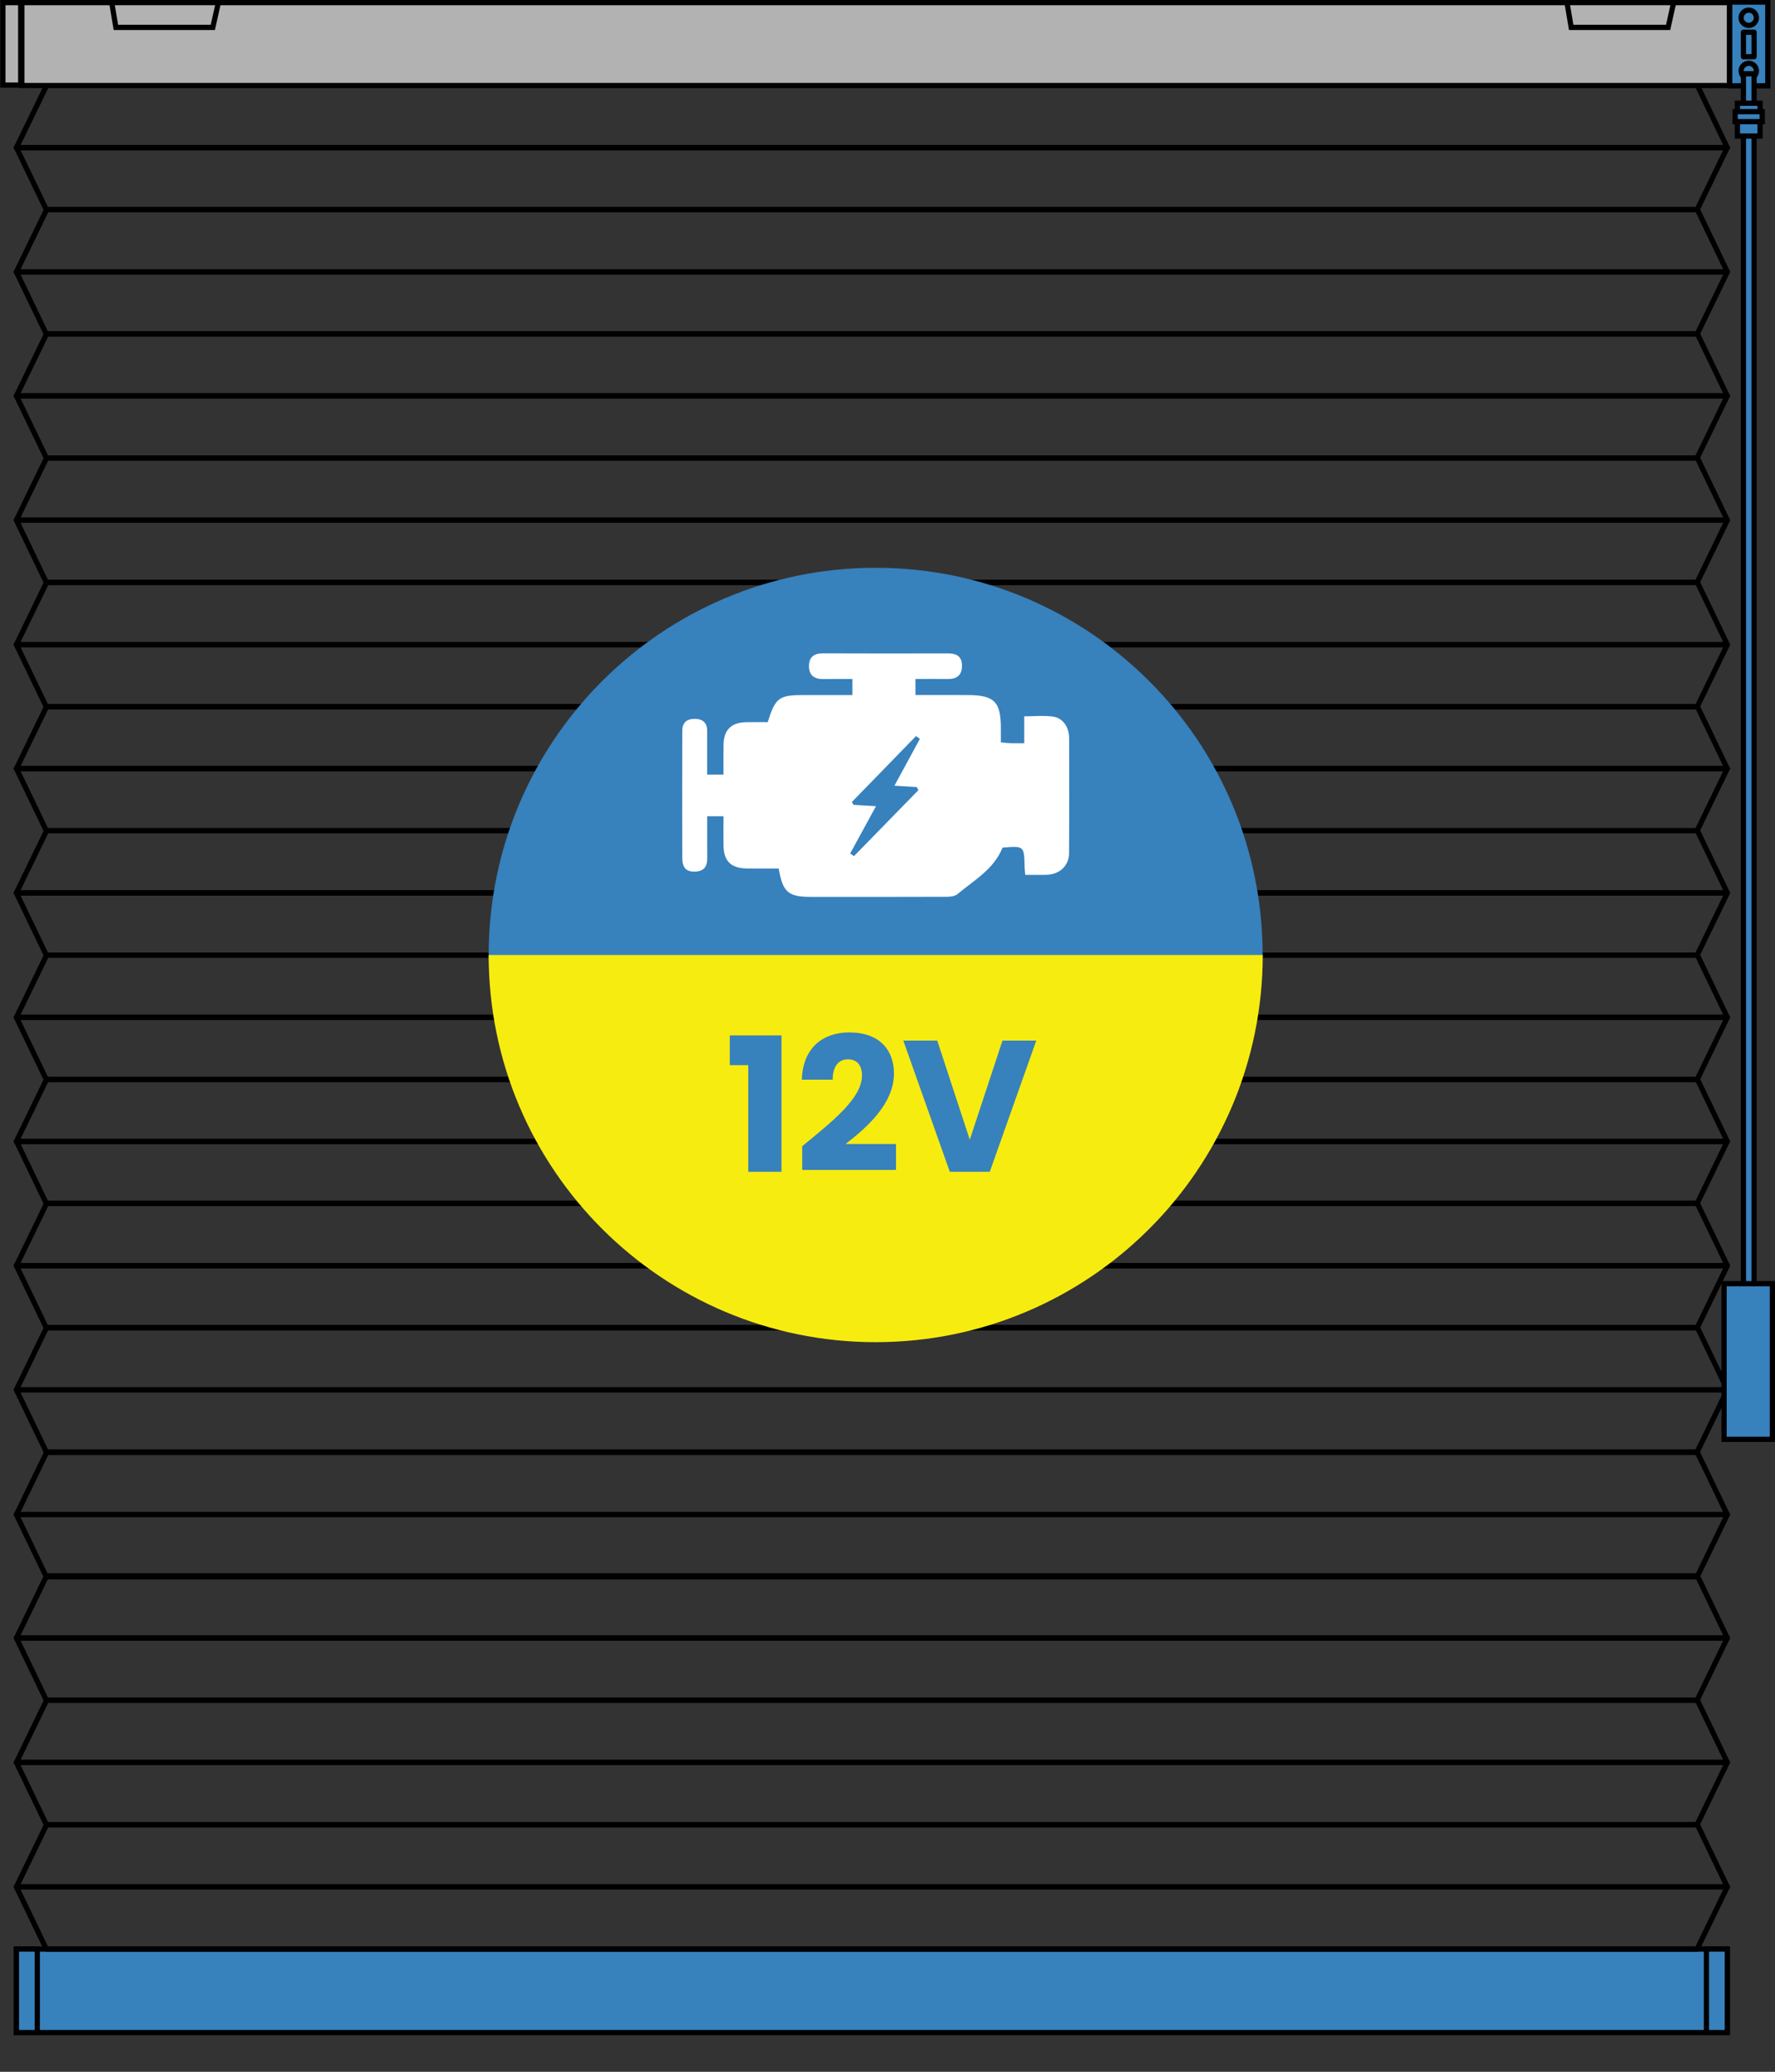
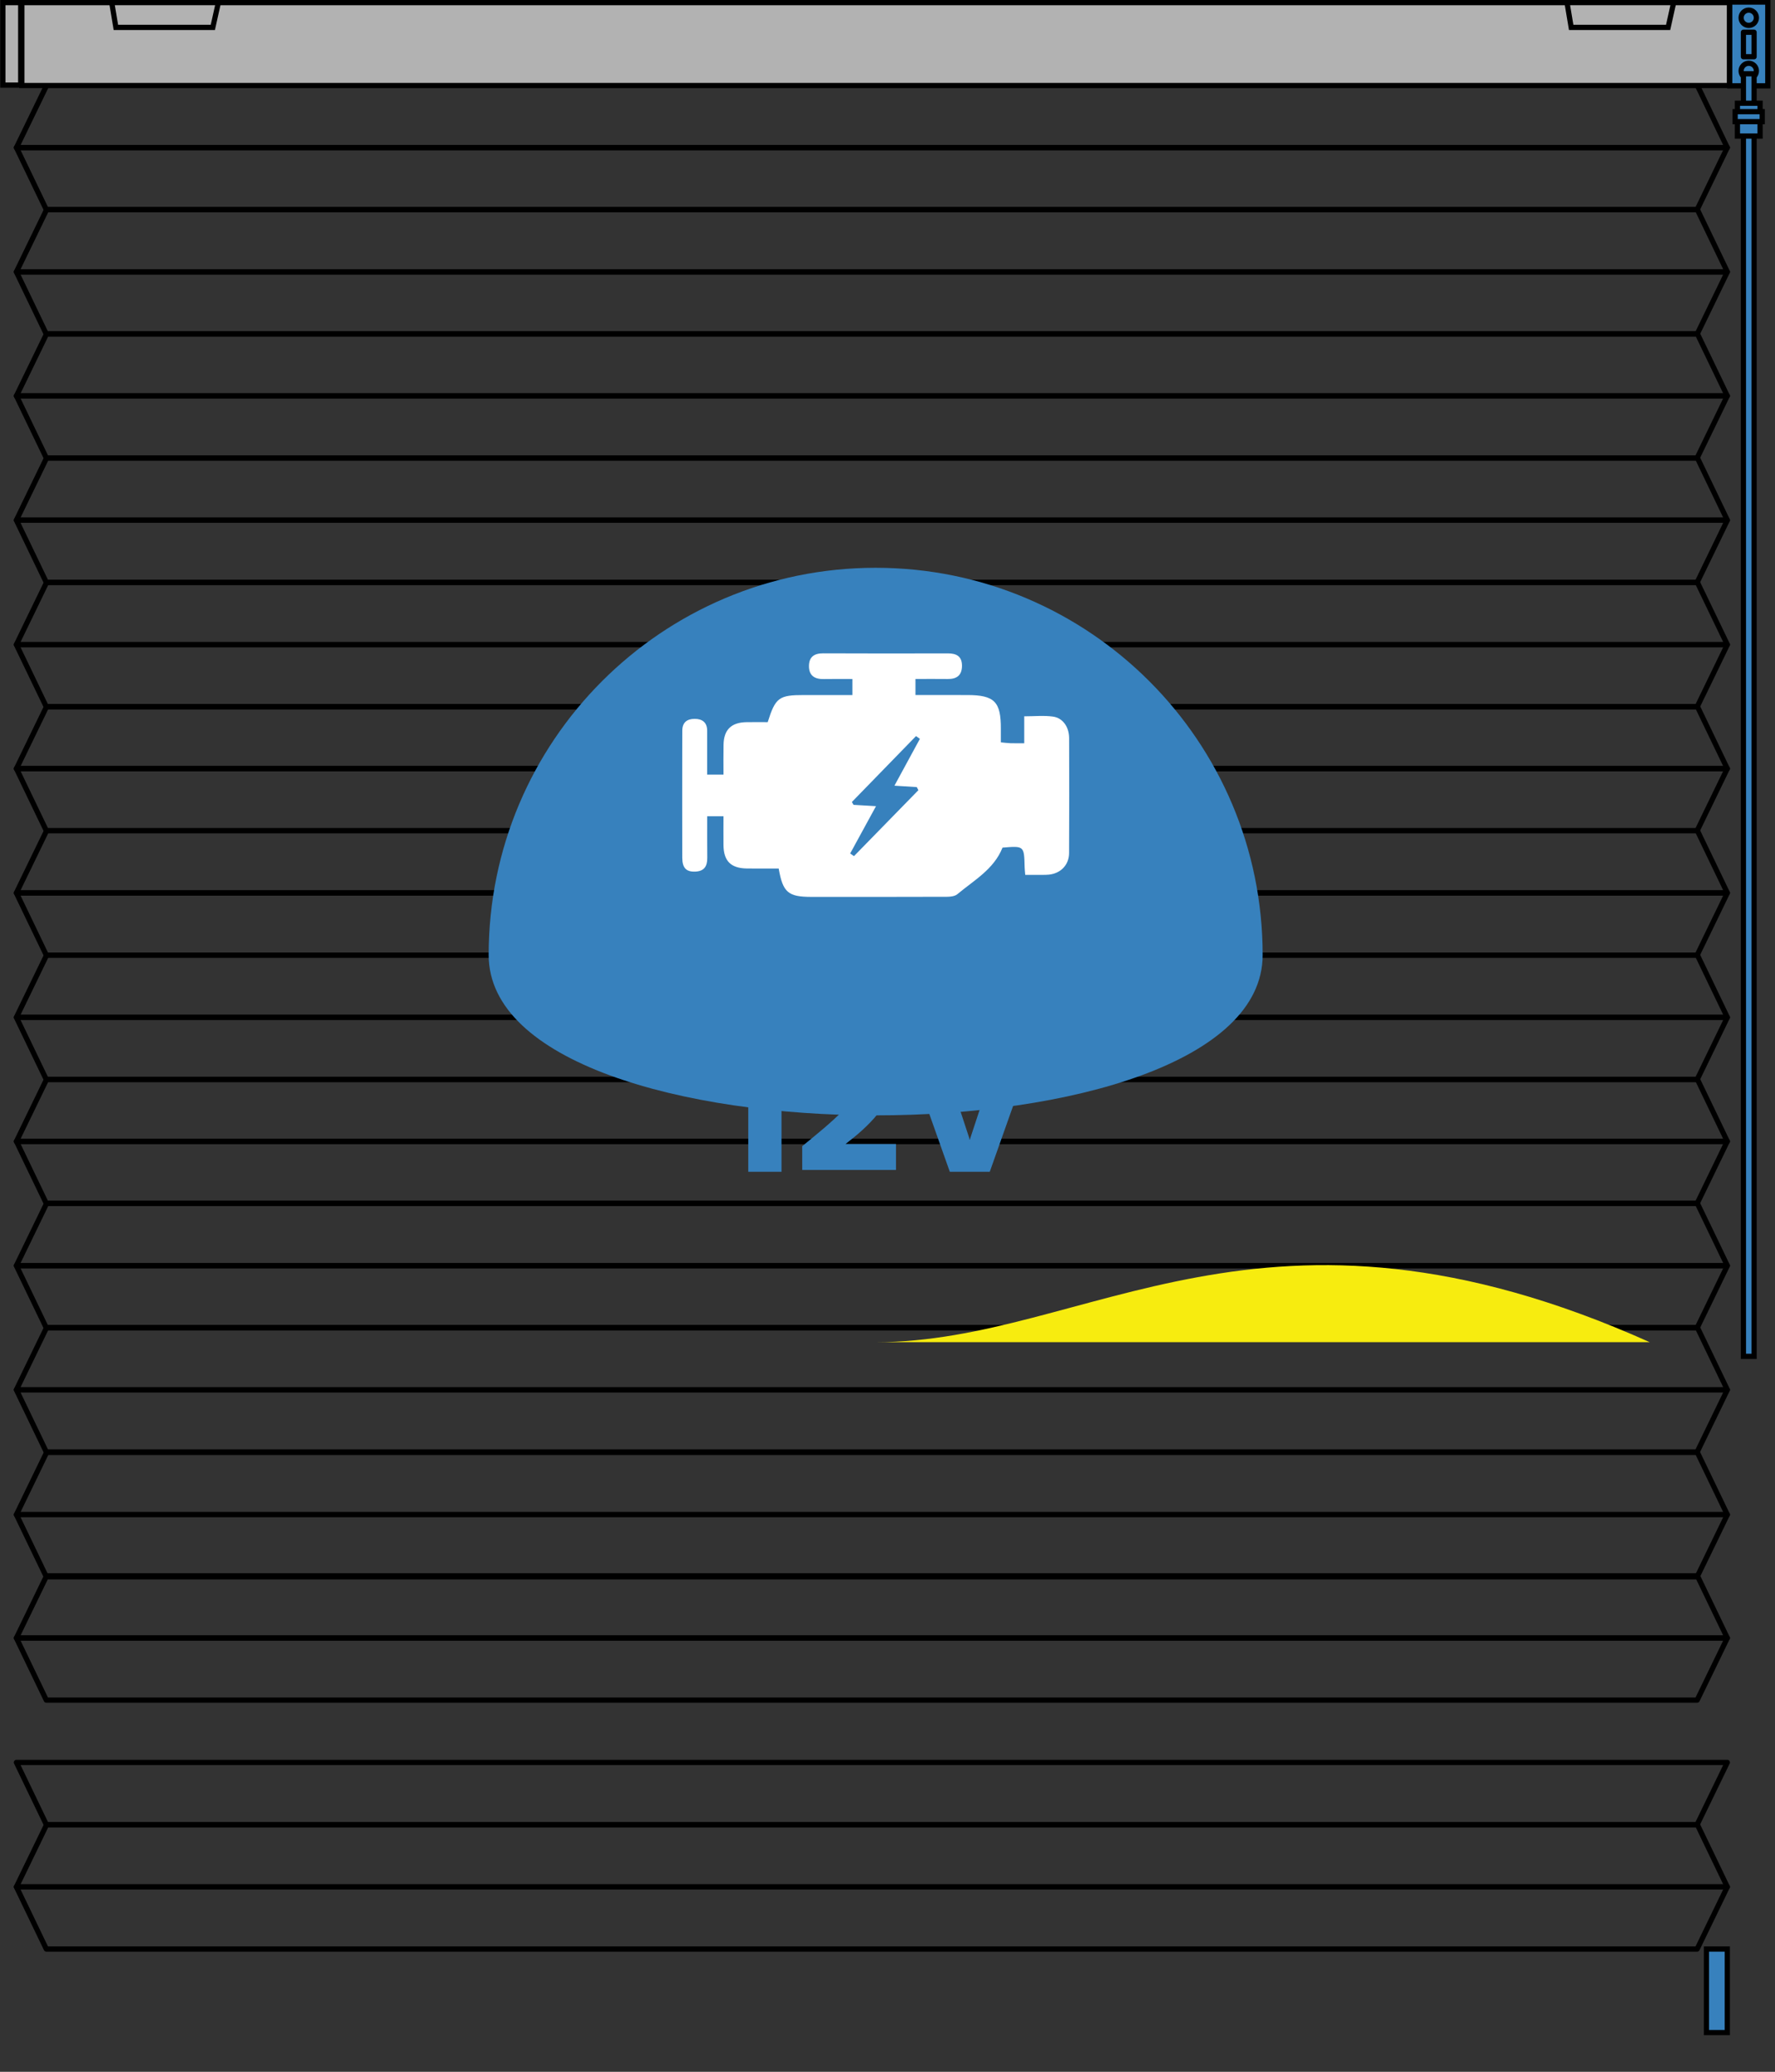
<svg xmlns="http://www.w3.org/2000/svg" version="1.1" x="0px" y="0px" width="170.08px" height="198.43px" viewBox="0 0 170.08 198.43" style="enable-background:new 0 0 170.08 198.43;" xml:space="preserve">
  <rect x="0" y="0" width="170.08" height="198.43" fill="#333333" stroke="none" />
  <style type="text/css">
	.st0{fill:#3781BD;stroke:#000000;stroke-width:0.5;stroke-miterlimit:10;}
	.st1{fill:none;stroke:#000000;stroke-width:0.5;stroke-linejoin:round;stroke-miterlimit:10;}
	.st2{fill:#B2B2B2;stroke:#000000;stroke-width:0.5;stroke-miterlimit:10;}
	.st3{fill:#3781BD;stroke:#000000;stroke-width:0.5;stroke-linecap:round;stroke-miterlimit:10;}
	.st4{fill:#3781BD;stroke:#000000;stroke-width:0.5;stroke-linecap:round;stroke-linejoin:round;stroke-miterlimit:10;}
	.st5{fill:#3781BD;}
	.st6{fill:#FFFFFF;}
	.st7{fill:#F7EC0F;}
</style>
  <g id="Ebene_1">
    <g>
-       <rect x="1.573" y="186.673" class="st0" width="163.929" height="8" />
      <rect x="163.511" y="186.673" class="st0" width="2" height="8" />
-       <rect x="1.573" y="186.673" class="st0" width="2" height="8" />
    </g>
    <polygon class="st1" points="165.511,14.143 162.645,8.19 4.464,8.19 1.573,14.143  " />
    <polygon class="st1" points="1.573,14.128 4.439,20.081 162.62,20.081 165.511,14.128  " />
    <polygon class="st1" points="165.511,26.034 162.645,20.081 4.464,20.081 1.573,26.034  " />
    <polygon class="st1" points="1.573,26.047 4.439,32 162.62,32 165.511,26.047  " />
    <polygon class="st1" points="165.511,37.924 162.645,31.971 4.464,31.971 1.573,37.924  " />
    <polygon class="st1" points="1.573,37.909 4.439,43.862 162.62,43.862 165.511,37.909  " />
    <polygon class="st1" points="165.511,49.815 162.645,43.862 4.464,43.862 1.573,49.815  " />
    <polygon class="st1" points="1.573,49.828 4.439,55.781 162.62,55.781 165.511,49.828  " />
    <polygon class="st1" points="165.511,61.734 162.645,55.781 4.464,55.781 1.573,61.734  " />
    <polygon class="st1" points="1.573,61.747 4.439,67.7 162.62,67.7 165.511,61.747  " />
    <polygon class="st1" points="165.511,73.624 162.645,67.671 4.464,67.671 1.573,73.624  " />
    <polygon class="st1" points="1.573,73.609 4.439,79.562 162.62,79.562 165.511,73.609  " />
    <polygon class="st1" points="165.511,85.515 162.645,79.562 4.464,79.562 1.573,85.515  " />
    <polygon class="st1" points="1.573,85.528 4.439,91.481 162.62,91.481 165.511,85.528  " />
    <polygon class="st1" points="165.511,97.434 162.645,91.481 4.464,91.481 1.573,97.434  " />
    <polygon class="st1" points="1.573,97.447 4.439,103.4 162.62,103.4 165.511,97.447  " />
    <polygon class="st1" points="165.511,109.325 162.645,103.372 4.464,103.372 1.573,109.325  " />
    <polygon class="st1" points="1.573,109.309 4.439,115.262 162.62,115.262 165.511,109.309  " />
    <polygon class="st1" points="165.511,121.215 162.645,115.262 4.464,115.262 1.573,121.215  " />
    <polygon class="st1" points="165.511,145.066 162.645,139.113 4.464,139.113 1.573,145.066  " />
    <polygon class="st1" points="1.573,121.228 4.439,127.181 162.62,127.181 165.511,121.228  " />
    <polygon class="st1" points="165.511,133.103 162.645,127.15 4.464,127.15 1.573,133.103  " />
    <polygon class="st1" points="1.573,133.116 4.439,139.069 162.62,139.069 165.511,133.116  " />
    <polygon class="st1" points="1.573,145.066 4.439,151.019 162.62,151.019 165.511,145.066  " />
    <polygon class="st1" points="165.511,156.882 162.645,150.929 4.464,150.929 1.573,156.882  " />
    <polygon class="st1" points="1.573,156.882 4.439,162.835 162.62,162.835 165.511,156.882  " />
-     <polygon class="st1" points="165.511,168.801 162.645,162.848 4.464,162.848 1.573,168.801  " />
    <polygon class="st1" points="1.573,168.801 4.439,174.754 162.62,174.754 165.511,168.801  " />
    <polygon class="st1" points="165.511,180.72 162.645,174.767 4.464,174.767 1.573,180.72  " />
    <polygon class="st1" points="1.573,180.72 4.439,186.673 162.62,186.673 165.511,180.72  " />
    <polygon class="st2" points="23.017,3.401 13.727,3.401 13.331,1.028 23.546,1.028  " />
    <polygon class="st2" points="160.466,3.401 151.176,3.401 150.779,1.028 160.994,1.028  " />
  </g>
  <g id="Ebene_4">
    <rect x="2.093" y="0.251" class="st2" width="163.633" height="7.94" />
    <rect x="0.273" y="0.251" class="st2" width="1.713" height="7.898" />
    <g>
      <rect x="165.74" y="0.197" class="st3" width="3.65" height="8.023" />
      <circle class="st3" cx="167.565" cy="6.792" r="0.732" />
      <circle class="st3" cx="167.565" cy="1.702" r="0.732" />
      <rect x="167.054" y="3.087" class="st4" width="1.021" height="2.348" />
      <rect x="167.054" y="7.068" class="st3" width="1.021" height="122.839" />
-       <rect x="165.202" y="122.948" class="st0" width="4.63" height="14.907" />
      <rect x="166.479" y="9.886" class="st3" width="2.172" height="3.147" />
      <rect x="166.261" y="10.695" class="st3" width="2.595" height="0.957" />
    </g>
    <polygon class="st2" points="20.394,2.624 11.104,2.624 10.707,0.251 20.922,0.251  " />
    <polygon class="st2" points="159.839,2.624 150.549,2.624 150.153,0.251 160.368,0.251  " />
    <g>
      <g>
        <g>
          <path class="st5" d="M46.824,91.465c0-20.477,16.6-37.084,37.081-37.084s37.081,16.605,37.081,37.084      C120.99,111.945,46.824,111.945,46.824,91.465" />
          <path class="st6" d="M85.706,75.249c0.837-1.541,1.639-3.014,2.438-4.486c-0.121-0.088-0.247-0.174-0.371-0.264      c-2.048,2.105-4.103,4.21-6.146,6.313c0.05,0.09,0.107,0.183,0.157,0.274c0.664,0.04,1.33,0.078,2.155,0.126      c-0.868,1.591-1.672,3.064-2.476,4.533c0.121,0.086,0.243,0.169,0.366,0.252c2.053-2.107,4.112-4.212,6.17-6.315      c-0.05-0.1-0.102-0.197-0.152-0.295C87.179,75.344,86.51,75.301,85.706,75.249 M98.239,83.792      c-0.029-0.34-0.055-0.542-0.059-0.744c-0.048-2.036-0.043-2.036-2.119-1.865c-0.828,2.084-2.74,3.128-4.329,4.462      c-0.34,0.283-0.989,0.247-1.501,0.247c-4.158,0.017-8.311,0.01-12.471,0.01c-2.241-0.002-2.742-0.416-3.147-2.719      c-0.999,0-2.031,0.012-3.056-0.002c-1.529-0.026-2.214-0.714-2.233-2.233c-0.01-0.897,0-1.793,0-2.771h-1.558      c0,1.33-0.007,2.659,0.005,3.991c0.007,0.778-0.281,1.268-1.123,1.311c-0.885,0.043-1.27-0.338-1.273-1.339      c-0.01-3.397-0.002-6.788-0.002-10.185c0-0.656,0.002-1.318,0.005-1.977c0-0.79,0.457-1.127,1.185-1.127      c0.728-0.002,1.194,0.34,1.199,1.123c0.005,1.382,0,2.761,0,4.217h1.563c0-0.944-0.014-1.903,0.005-2.857      c0.024-1.439,0.733-2.138,2.191-2.167c0.69-0.012,1.377-0.002,2.041-0.002c0.747-2.36,1.077-2.597,3.475-2.595      c1.522,0.002,3.037,0,4.641,0v-1.537c-0.925,0-1.843-0.014-2.764,0.005c-0.882,0.019-1.413-0.357-1.399-1.27      c0.014-0.854,0.507-1.196,1.353-1.194c3.982,0.019,7.968,0.014,11.95,0.005c0.823-0.002,1.356,0.271,1.361,1.177      c0,0.925-0.502,1.294-1.384,1.277c-0.999-0.014-1.998-0.002-3.075-0.002v1.537c1.663,0,3.318,0,4.966,0.002      c2.607,0.002,3.232,0.637,3.216,3.261c0,0.404,0,0.811,0,1.27c0.376,0.036,0.645,0.071,0.911,0.081      c0.409,0.014,0.818,0.005,1.33,0.005v-2.581c0.985,0,1.881-0.093,2.75,0.026c0.947,0.131,1.546,0.992,1.551,2.06      c0.014,3.67,0.014,7.343-0.005,11.015c-0.005,1.132-0.804,1.948-1.929,2.062c-0.376,0.036-0.761,0.019-1.139,0.024      C99.024,83.795,98.686,83.792,98.239,83.792" />
        </g>
        <g>
-           <path class="st7" d="M83.908,128.549c-20.479,0-37.084-16.6-37.084-37.084h74.17      C120.994,111.947,104.385,128.549,83.908,128.549" />
+           <path class="st7" d="M83.908,128.549h74.17      C120.994,111.947,104.385,128.549,83.908,128.549" />
        </g>
        <g>
          <path class="st5" d="M92.925,109.155l-3.118-9.486h-3.251l4.455,12.563h3.827l4.455-12.563h-3.237L92.925,109.155z       M76.87,112.054h8.984v-2.488h-4.831c2.076-1.594,4.636-3.884,4.636-6.746c0-2.205-1.325-3.939-4.298-3.939      c-2.379,0-4.436,1.361-4.529,4.529h2.954c0-1.237,0.538-1.95,1.449-1.95c0.93,0,1.361,0.609,1.361,1.556      c0,2.203-2.954,4.474-5.728,6.765L76.87,112.054L76.87,112.054z M71.699,112.232h3.185V99.169h-4.957v2.845h1.772V112.232z" />
        </g>
      </g>
    </g>
  </g>
</svg>